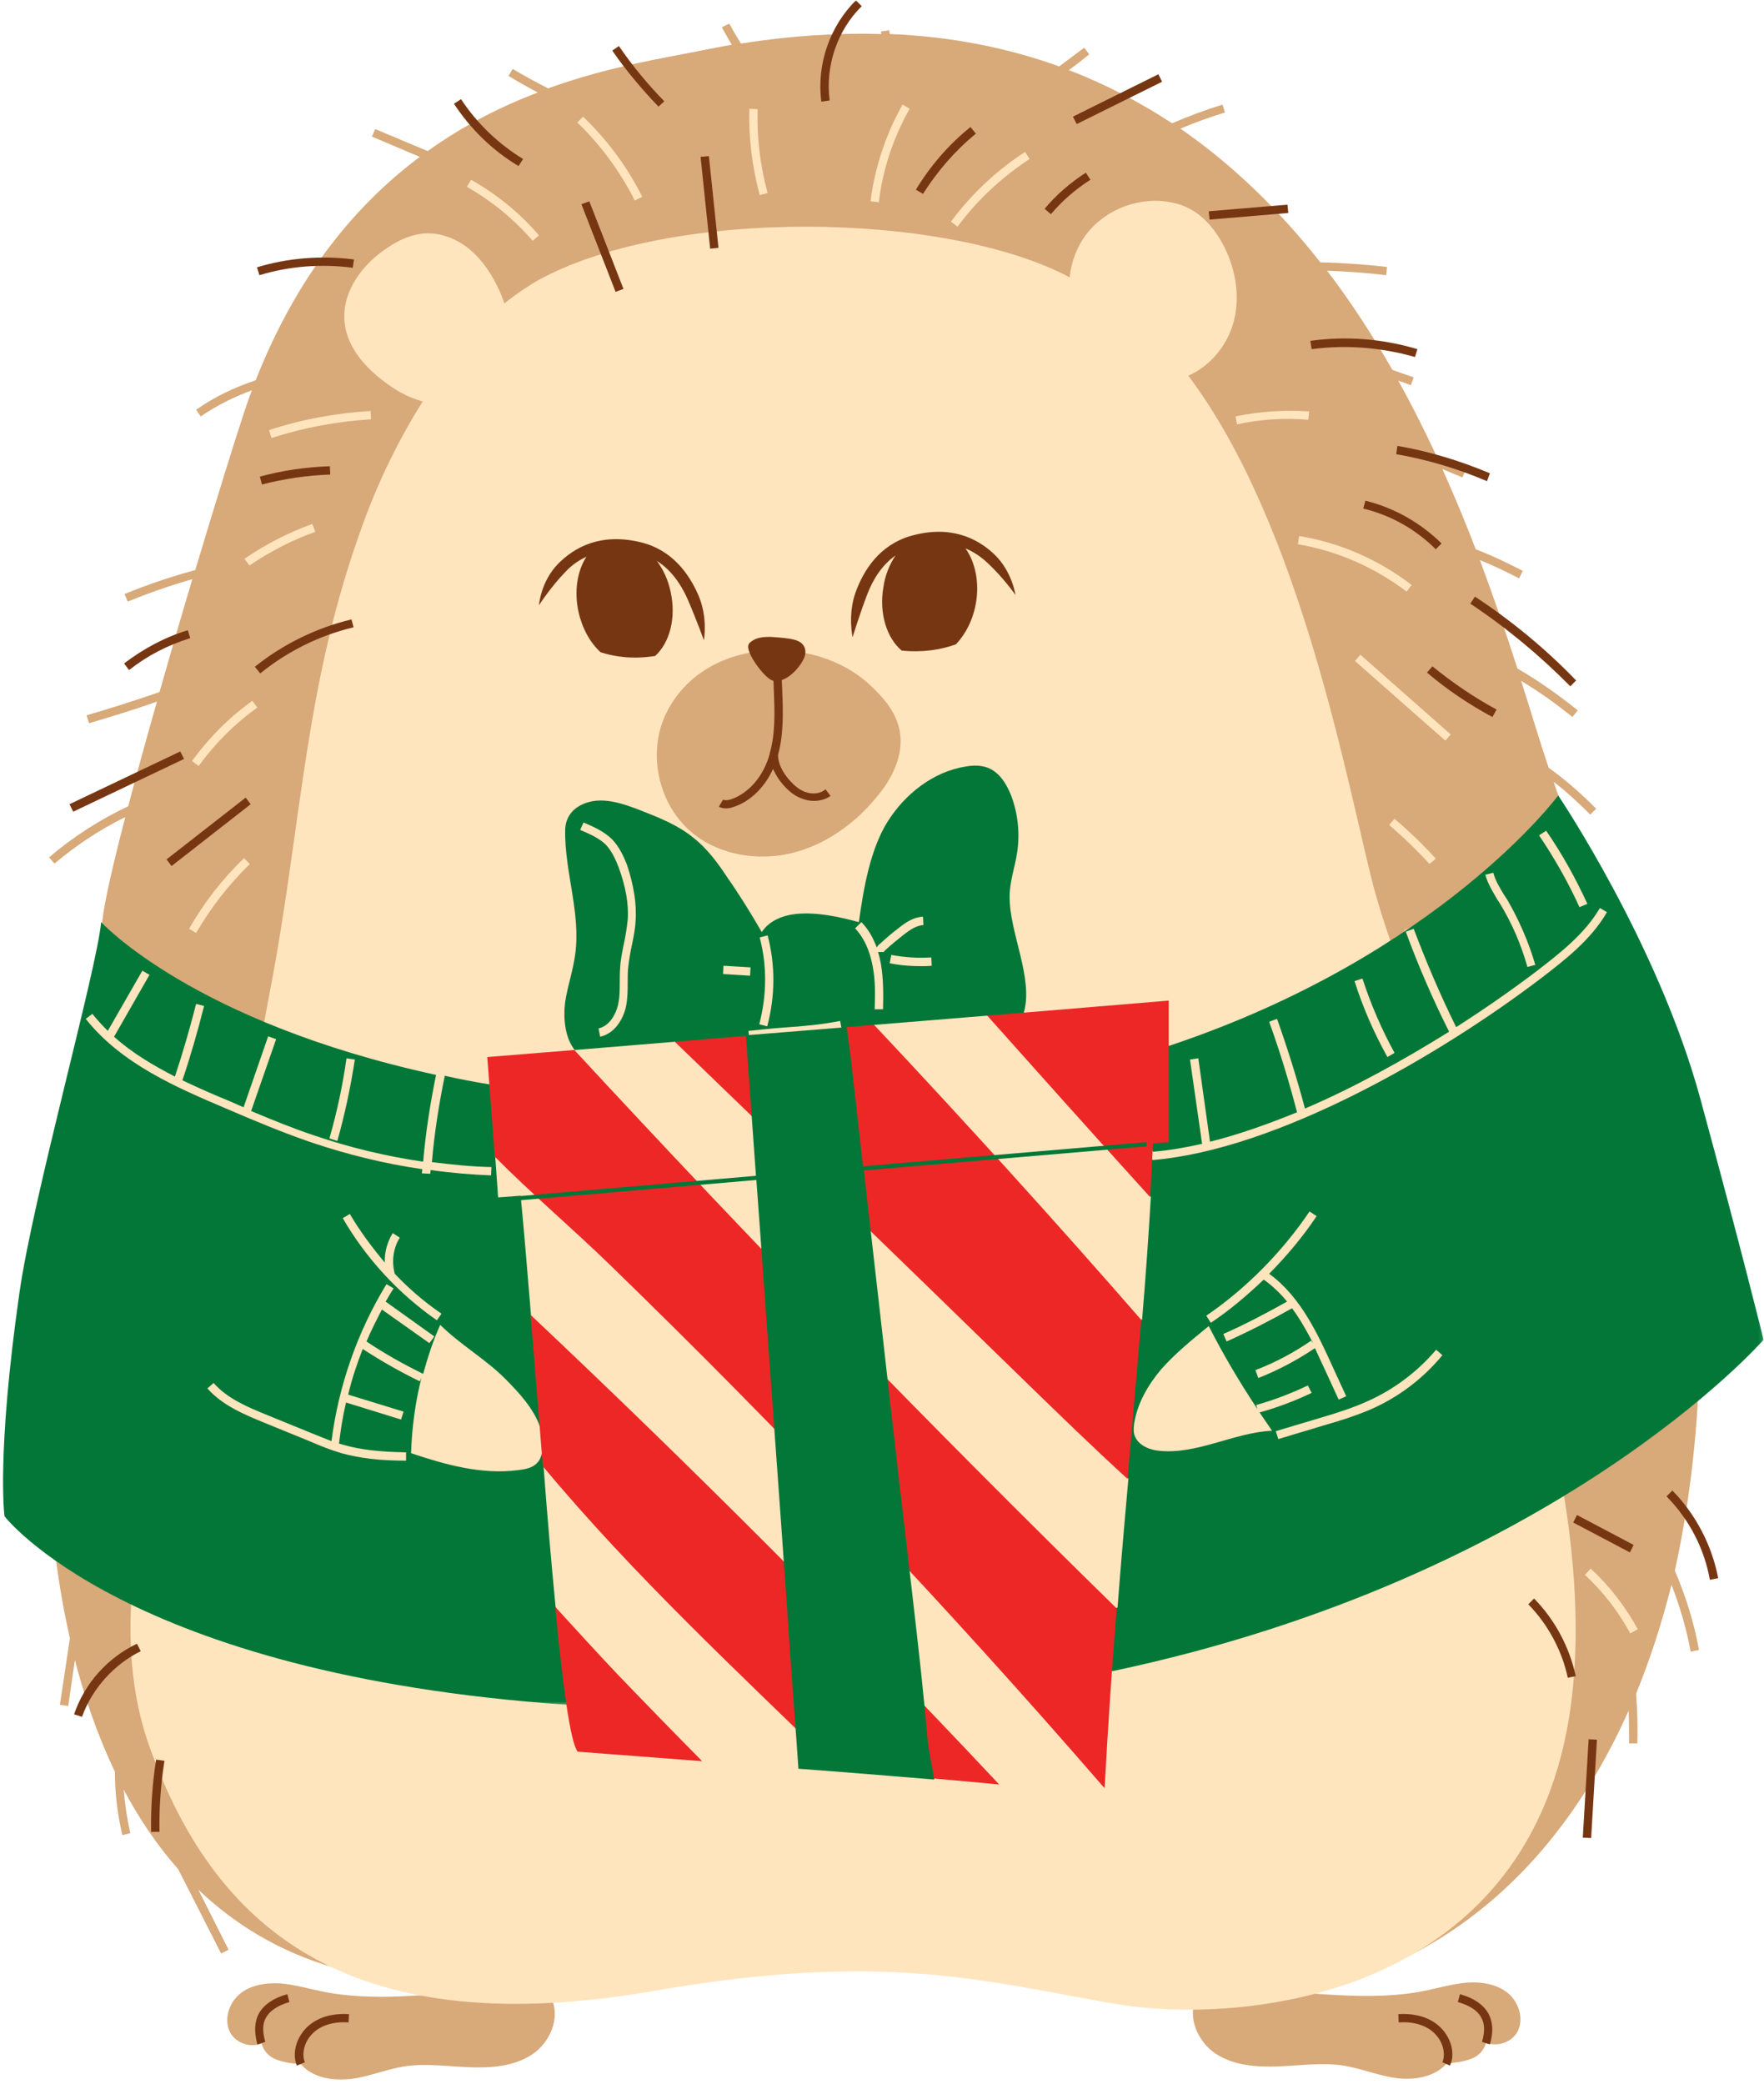
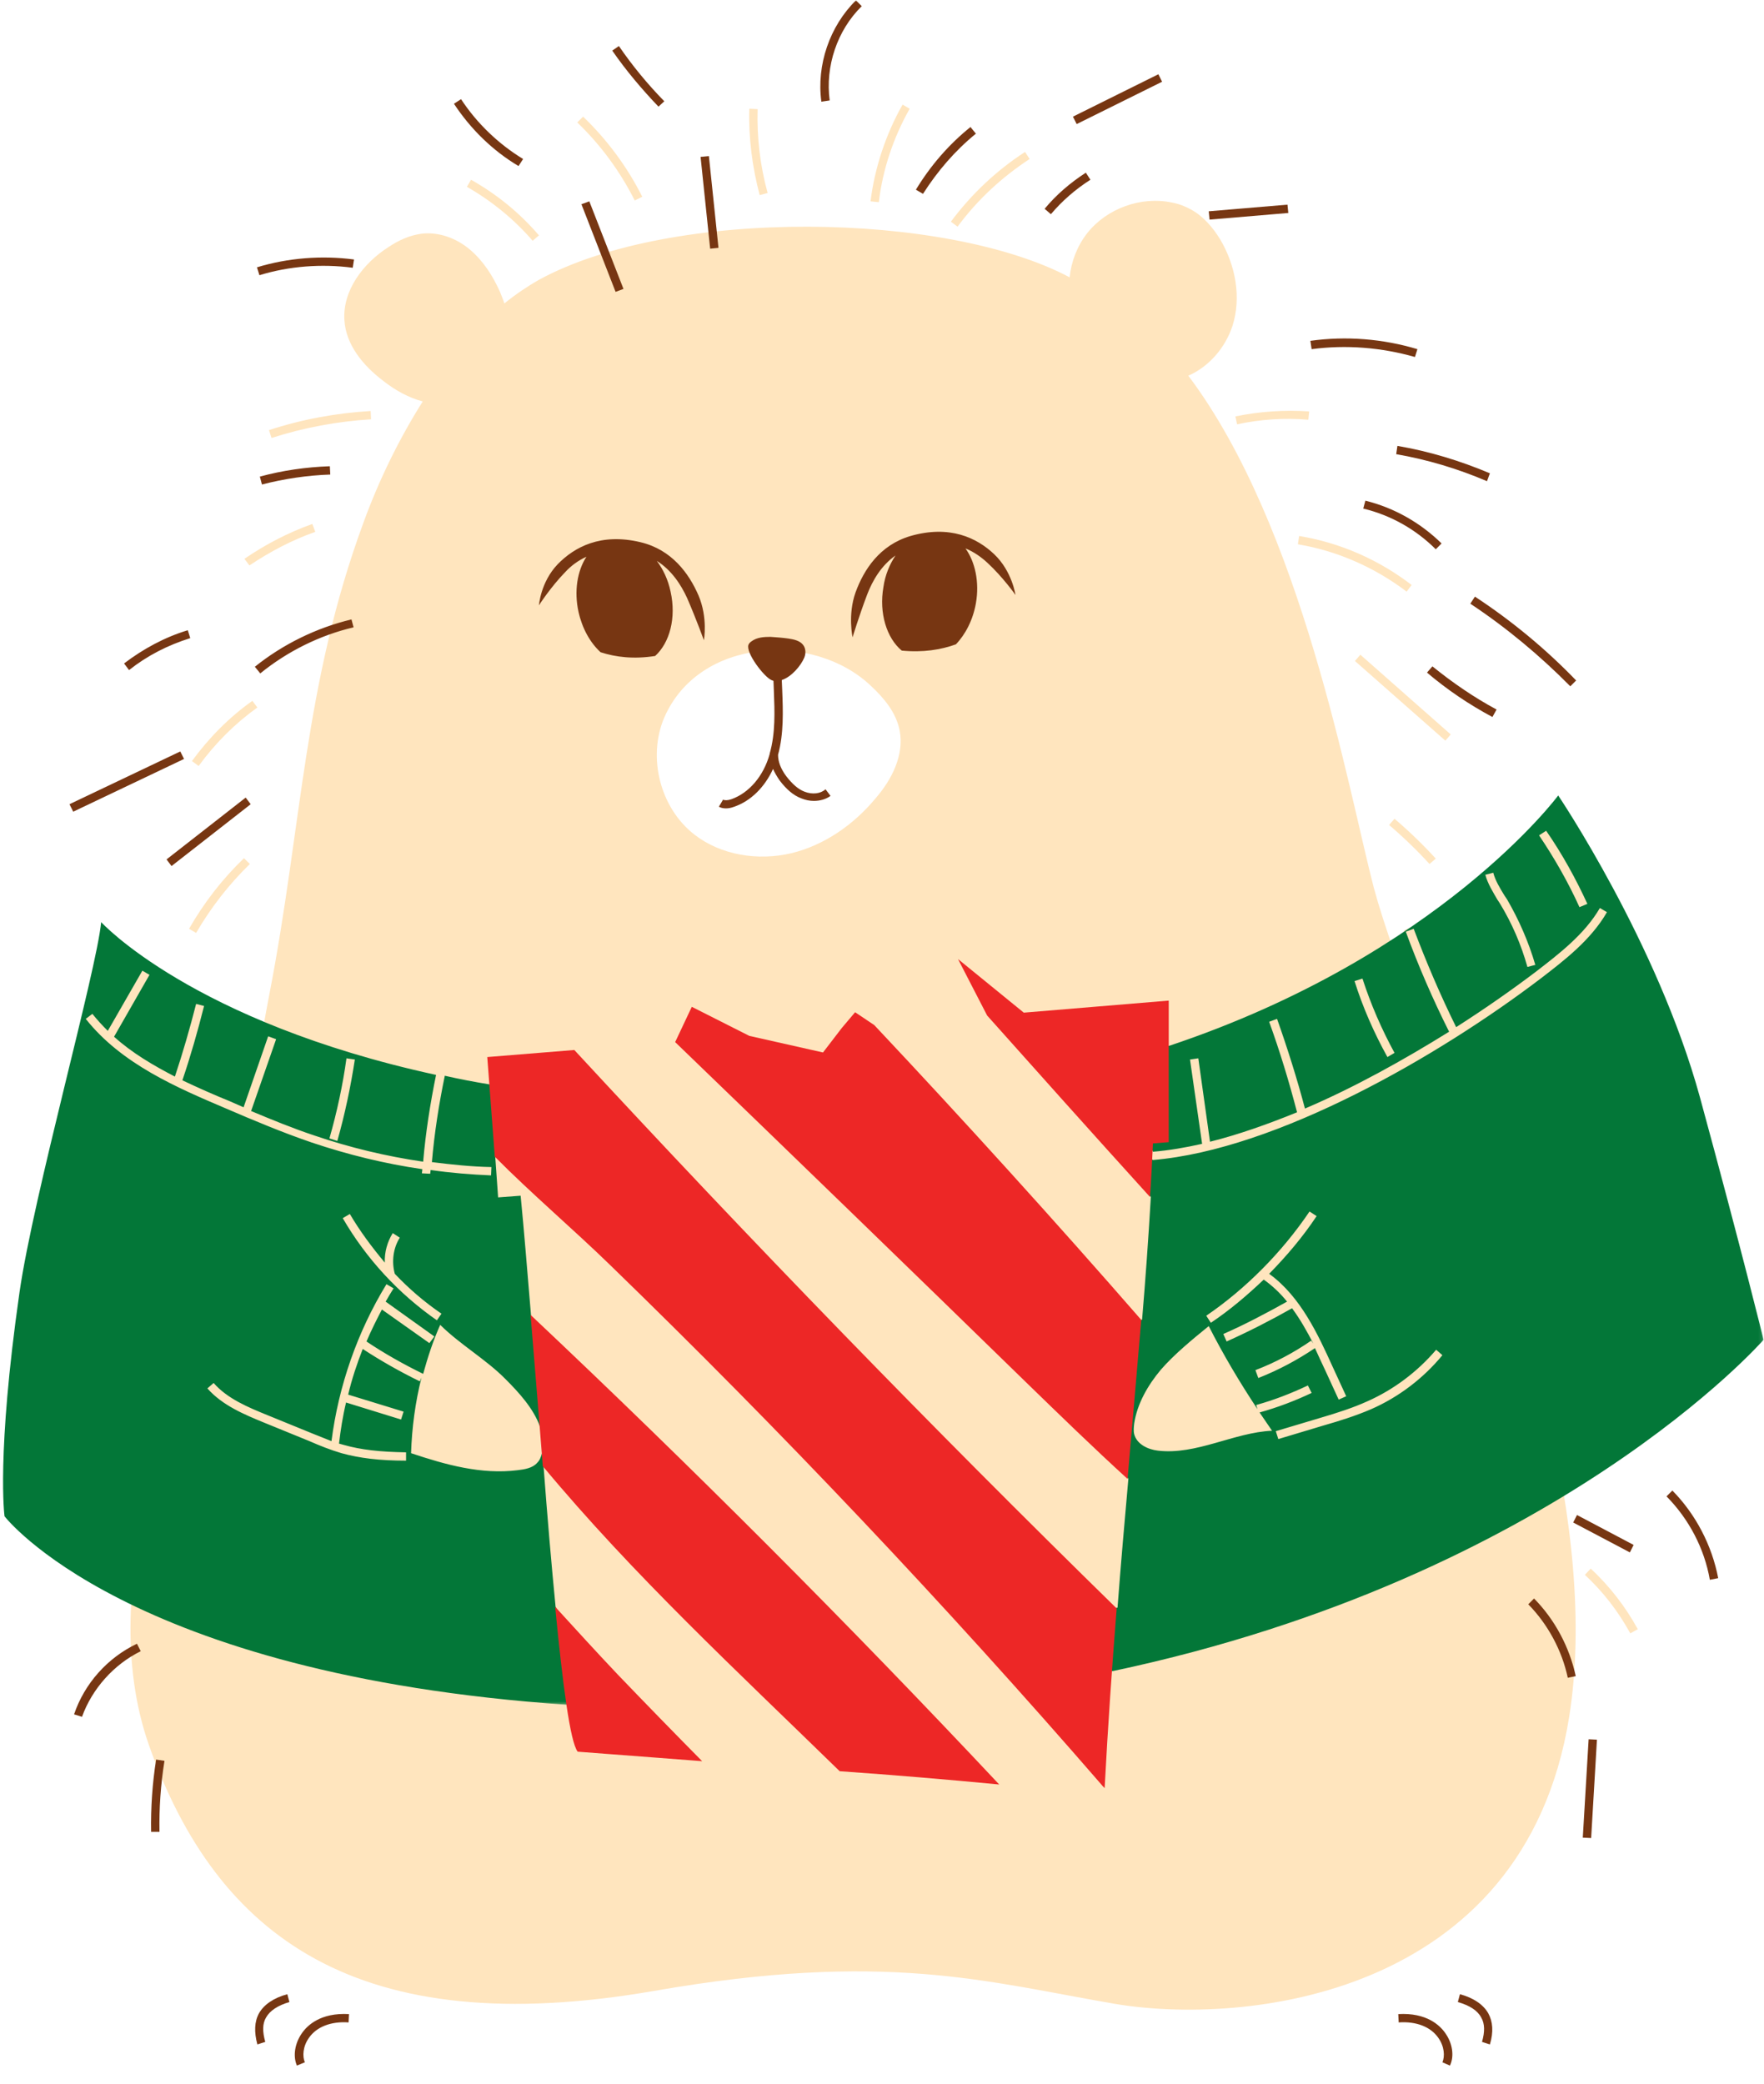
<svg xmlns="http://www.w3.org/2000/svg" width="464" height="548" viewBox="0 0 464 548" fill="none">
  <mask id="mask0_4_8729" style="mask-type:luminance" maskUnits="userSpaceOnUse" x="9" y="4" width="441" height="544">
-     <path d="M9.44 4.83H449.95V547.491H9.44V4.83Z" fill="white" />
-   </mask>
+     </mask>
  <g mask="url(#mask0_4_8729)">
    <path d="M144.936 525.442C147.566 530.456 144.714 537.118 140.007 540.289C135.189 543.46 129.166 543.891 123.463 543.669C117.76 543.46 111.959 542.575 106.256 543.46C101.659 544.222 97.173 546.078 92.564 546.73C87.967 547.381 82.264 546.509 79.203 542.907C77.003 542.686 74.926 542.477 72.849 541.703C70.759 540.941 69.444 539.527 68.793 537.45C65.941 538.544 62.438 537.45 60.791 534.943C58.714 531.661 60.029 527.076 62.868 524.569C65.72 522.049 69.887 521.398 73.721 521.619C77.556 521.939 81.28 523.033 85.005 523.795C95.415 525.872 106.157 525.11 116.777 524.348L144.936 525.442ZM447.123 348.758C446.902 305.948 412.61 216.63 409.869 209.095C409.439 208.001 409.107 206.809 408.664 205.604C412.069 208.222 415.24 211.172 418.313 214.233L419.849 212.696C416.014 208.776 411.848 205.162 407.349 201.893C405.161 195.452 402.863 187.696 400.122 179.068C404.83 181.907 409.328 185.078 413.593 188.569L415.019 186.824C409.98 182.78 404.719 179.068 399.139 175.799C396.287 166.949 393.006 157.338 389.269 147.296C392.784 148.709 396.177 150.356 399.569 152.102L400.565 150.135C396.509 148.058 392.452 146.091 388.175 144.457C385.545 137.574 382.595 130.482 379.412 123.377L384.672 125.565L385.545 123.488L378.097 120.428C374.925 113.655 371.521 106.785 367.797 100.123C368.891 100.442 369.997 100.885 371.091 101.327L371.853 99.25C369.997 98.586 368.129 97.935 366.26 97.284C361.11 88.323 355.42 79.486 349.065 71.19C354.215 71.399 359.476 71.731 364.626 72.382L364.847 70.206C359.033 69.543 353.232 69.112 347.308 69.002C336.897 55.789 324.741 43.67 310.496 33.837C314.331 32.203 318.276 30.777 322.222 29.585L321.558 27.507C317.072 28.921 312.573 30.568 308.308 32.424C299.975 26.954 290.879 22.161 281.133 18.437C282.989 17.134 284.746 15.708 286.504 14.294L285.189 12.549C282.989 14.184 280.801 15.819 278.613 17.466C265.24 12.66 250.454 9.599 234.021 8.948L233.91 7.965L231.71 8.284L231.821 8.948C220.317 8.616 208.05 9.378 194.899 11.455C193.805 9.71 192.822 8.075 191.838 6.207L189.859 7.19C190.732 8.727 191.617 10.251 192.49 11.787C189.859 12.217 187.118 12.77 184.378 13.311C174.631 15.278 160.164 17.466 144.174 23.242C140.99 21.608 137.93 19.973 134.857 18.117L133.763 19.973C136.283 21.497 138.802 22.923 141.433 24.336C132.006 27.938 122.037 32.854 112.512 39.737L98.697 33.948L97.824 35.914L110.422 41.261C93.768 53.712 78.208 72.173 67.256 100.012C61.664 101.868 56.403 104.376 51.585 107.768L52.79 109.513C56.956 106.674 61.553 104.376 66.273 102.63C65.499 104.597 64.847 106.563 64.184 108.53C62.106 114.749 57.067 130.912 51.364 149.914C45.01 151.659 38.766 153.736 32.743 156.244L33.616 158.21C39.208 155.924 44.899 153.958 50.602 152.311C47.751 161.812 44.788 172.087 41.949 182.018C35.595 184.206 29.13 186.271 22.775 188.127L23.427 190.204C29.351 188.458 35.373 186.603 41.285 184.525C38.544 194.137 35.914 203.638 33.726 212.045C26.278 215.536 19.149 220.132 12.905 225.479L14.331 227.114C20.034 222.308 26.278 218.166 32.964 214.884C29.781 227.114 27.483 237.057 26.93 242.072C25.073 259.98 18.94 281.711 17.072 299.619C14.22 326.487 11.48 353.564 12.254 380.53C12.475 387.524 12.905 394.616 13.68 401.61C14.442 408.382 15.646 418.866 18.387 430.875L15.757 448.34L17.945 448.672L19.702 436.553C22.111 445.943 25.516 456.096 30.224 465.929C30.224 471.496 30.875 477.064 32.19 482.632L34.279 482.091C33.395 478.269 32.854 474.446 32.522 470.624C36.467 478.048 41.175 485.139 46.878 491.592L58.161 513.753L60.128 512.77L52.138 496.939C61.553 505.887 73.168 513.212 87.856 517.465C96.73 519.972 106.588 516.703 113.925 511.246C121.275 505.776 126.536 497.922 131.465 490.277C136.504 482.632 141.543 474.766 148.66 468.989C155.678 463.311 171.017 458.714 177.482 452.273C177.482 452.273 245.636 521.177 317.723 525.11L314.773 525.221C312.143 530.248 314.982 536.897 319.702 540.068C324.52 543.239 330.543 543.669 336.246 543.448C341.936 543.239 347.75 542.367 353.441 543.239C358.05 544.001 362.536 545.857 367.145 546.509C371.742 547.172 377.445 546.287 380.506 542.686C382.706 542.477 384.783 542.256 386.86 541.494C388.95 540.719 390.265 539.306 390.916 537.229C393.768 538.323 397.271 537.229 398.918 534.721C400.995 531.44 399.68 526.855 396.84 524.348C393.989 521.828 389.822 521.177 385.987 521.398C382.153 521.73 378.428 522.811 374.704 523.586C364.294 525.651 353.551 524.889 342.932 524.127L339.306 524.237C350.491 522.713 361.553 519.321 372.295 513.532C397.934 499.889 416.223 477.175 428.391 449.876C428.502 452.716 428.502 455.555 428.502 458.505H430.69C430.801 454.129 430.69 449.766 430.358 445.403C434.082 436.332 437.155 426.72 439.675 416.789C441.862 422.467 443.62 428.367 444.714 434.365L446.902 433.935C445.599 426.72 443.399 419.739 440.547 413.077C445.046 392.649 447.234 370.71 447.123 348.758Z" fill="#D8A979" />
  </g>
  <path d="M324.962 109.514C331.317 108.198 337.892 107.768 344.358 108.198L344.136 110.386C337.892 109.845 331.538 110.276 325.392 111.591L324.962 109.514ZM341.395 143.142C351.806 144.887 361.663 149.263 369.997 155.593L371.312 153.847C362.647 147.186 352.457 142.712 341.727 140.966L341.395 143.142ZM381.599 193.154L357.829 172.186L356.403 173.833L380.186 194.789L381.599 193.154ZM365.388 216.962C369.112 220.133 372.725 223.624 376.019 227.225L377.666 225.811C374.262 222.087 370.648 218.597 366.813 215.327L365.388 216.962ZM418.423 412.524L416.887 414.171C421.705 418.645 425.65 423.771 428.834 429.56L430.8 428.466C427.519 422.468 423.352 417.121 418.423 412.524ZM97.492 108.088C88.397 108.641 79.412 110.276 70.759 113.115L71.423 115.192C79.855 112.463 88.729 110.816 97.603 110.276L97.492 108.088ZM82.927 139.872L82.153 137.795C75.799 140.081 69.886 143.142 64.294 146.964L65.609 148.71C70.98 145.108 76.782 142.048 82.927 139.872ZM67.699 186.062L66.383 184.317C60.238 188.68 54.977 194.027 50.491 200.148L52.249 201.451C56.624 195.452 61.774 190.315 67.699 186.062ZM65.72 227.225L64.183 225.701C58.493 231.158 53.675 237.377 49.729 244.26L51.585 245.354C55.531 238.582 60.238 232.571 65.72 227.225ZM140.117 63.324L141.764 61.898C136.725 56.011 130.69 51.094 123.906 47.272L122.812 49.128C129.486 52.95 135.299 57.756 140.117 63.324ZM168.94 51.746C164.995 43.892 159.734 36.788 153.379 30.679L151.843 32.203C157.976 38.103 163.126 45.084 166.961 52.729L168.94 51.746ZM201.917 50.762C199.938 43.56 199.065 36.136 199.286 28.712L197.099 28.602C196.877 36.247 197.861 43.892 199.827 51.316L201.917 50.762ZM239.281 28.602L237.413 27.508C233.025 35.264 230.076 44.101 228.982 52.95L231.169 53.172C232.153 44.654 235.004 36.136 239.281 28.602ZM270.833 41.815L269.628 39.959C262.069 44.863 255.493 51.094 250.122 58.297L251.88 59.612C257.03 52.618 263.495 46.62 270.833 41.815ZM381.599 290.561C399.569 338.926 420.722 402.052 412.72 451.733C400.773 525.54 326.818 532.755 293.079 526.966C259.328 521.177 232.927 512.991 172.111 523.586C94.1 537.119 57.067 509.39 39.208 459.046C24.09 416.236 48.193 363.397 55.752 337.623C58.825 327.139 60.57 319.604 61.996 311.418C60.127 312.07 58.161 312.402 56.194 312.512C46.103 313.053 36.356 309.009 27.704 303.773C26.278 302.901 24.852 302.028 24.09 300.713C23.316 299.508 23.095 297.984 22.886 296.559C22.111 291.212 21.779 285.755 21.89 280.298C21.89 279.425 22.001 278.331 22.664 277.667L24.52 276.696C23.205 274.398 22.443 271.78 22.332 269.162C22.332 268.277 22.332 267.294 22.664 266.421C22.984 265.548 23.537 264.786 24.201 264.024C26.167 261.517 28.035 259.108 30.002 256.6C30.764 255.617 31.538 254.634 32.632 253.982C35.263 252.335 38.766 253.319 41.396 255.064C44.026 256.822 46.103 259.108 48.955 260.534C51.253 261.627 53.773 262.058 56.194 262.93C58.923 264.024 61.344 265.77 63.864 267.195C65.609 268.179 67.477 268.941 69.333 269.703C69.776 267.085 70.329 264.356 70.87 261.406C79.523 216.741 79.855 180.162 95.636 137.353C99.692 126.217 105.051 115.303 111.197 105.58C107.472 104.597 103.957 102.631 100.897 100.234C95.526 96.19 91.027 90.733 90.597 84.292C90.044 76.426 95.526 69.224 102.212 64.959C104.842 63.213 107.681 61.898 110.865 61.468C115.462 60.915 120.071 62.672 123.574 65.61C127.077 68.56 129.596 72.493 131.465 76.647C131.895 77.741 132.337 78.725 132.669 79.806C135.631 77.409 138.692 75.332 141.764 73.587C176.818 54.474 248.918 55.679 281.354 72.936C281.784 68.781 283.32 64.737 285.951 61.357C291.1 54.806 300.196 51.525 308.308 53.282C310.053 53.602 311.811 54.265 313.347 55.138C316.518 56.883 319.038 59.833 320.906 62.881C324.962 69.654 326.597 78.171 324.188 85.706C322.332 91.384 318.055 96.411 312.573 98.808C342.489 138.557 354.547 207.24 361.331 233.346C362.647 238.25 364.515 244.039 366.813 250.59L367.034 250.479C367.145 250.479 369.333 244.69 369.444 244.592C369.554 244.481 375.036 242.515 377.986 240.438C380.948 238.361 388.507 230.937 390.265 229.302C392.01 227.667 401.88 221.878 402.973 219.69C404.067 217.503 405.714 214.885 408.345 214.663C410.975 214.454 425.319 233.014 425.982 238.582C426.634 243.609 398.586 279.966 381.599 290.561ZM236.651 192.171C235.766 187.476 232.595 183.653 229.092 180.384C214.073 166.077 183.947 167.601 174.741 188.68C170.243 199.164 173.647 212.488 182.632 219.469C189.638 224.926 199.397 226.463 208.161 224.386C216.813 222.308 224.594 216.851 230.297 209.968C234.562 205.064 237.856 198.611 236.651 192.171Z" fill="#FFE5BE" />
  <mask id="mask1_4_8729" style="mask-type:luminance" maskUnits="userSpaceOnUse" x="0" y="206" width="464" height="243">
    <path d="M0 206.206H463.888V448.487H0V206.206Z" fill="white" />
  </mask>
  <g mask="url(#mask1_4_8729)">
    <path d="M447.123 288.481C435.951 247.859 409.869 209.204 409.869 209.204C409.869 209.204 378.761 251.252 307.534 275.047L291.322 273.523L298.23 296.778C298.23 297.54 303.269 302.235 303.269 302.899C307.423 302.567 311.811 301.805 316.199 300.821L313.016 278.648L315.204 278.329L318.276 300.268C325.725 298.412 333.394 295.684 341.175 292.525C339.097 284.548 336.688 276.584 333.837 268.717L335.914 267.955C338.655 275.711 341.175 283.675 343.252 291.542C356.293 285.974 369.223 278.759 381.17 271.335C376.892 262.818 373.057 253.98 369.776 245.02L371.853 244.258C375.147 252.997 378.871 261.724 383.026 270.131C390.695 265.227 397.713 260.31 404.068 255.504C409.98 250.92 416.777 245.782 420.833 238.801L422.689 239.895C418.424 247.319 411.184 252.776 405.383 257.25C378.429 277.776 335.803 302.346 303.269 305.074C295.808 300.17 298.328 308.577 302.716 314.796C302.064 325.932 301.29 336.638 300.417 347.011C285.41 354.976 285.41 370.045 296.804 388.936C295.808 400.084 294.825 411.33 293.952 422.798C280.69 424.863 285.078 435.679 292.637 439.501C409.328 414.821 463.888 352.358 463.888 352.358C463.888 352.358 458.197 329.103 447.123 288.481ZM364.945 277.997C361.442 271.667 358.493 265.005 356.293 258.012L358.382 257.36C360.57 264.133 363.421 270.684 366.814 276.903L364.945 277.997ZM401.769 254.3C400.122 248.412 397.713 242.832 394.53 237.596L393.879 236.613C392.674 234.536 391.359 232.459 390.695 230.062L392.785 229.521C393.325 231.586 394.53 233.553 395.734 235.519L396.398 236.502C399.569 241.96 402.089 247.749 403.847 253.759L401.769 254.3ZM415.462 238.58C412.499 232.029 408.886 225.699 404.83 219.688L406.698 218.484C410.865 224.494 414.478 231.045 417.539 237.707L415.462 238.58ZM344.456 318.619L346.324 319.823C342.711 325.281 338.434 330.308 333.837 335.003C342.158 341.001 346.767 351.166 350.491 359.351L354.105 367.205L352.126 368.09L348.512 360.224C347.64 358.368 346.767 356.512 345.882 354.546C341.175 357.717 336.246 360.335 330.985 362.412L330.223 360.335C335.373 358.368 340.302 355.75 344.899 352.579L345.452 353.341C343.805 350.182 342.047 347.011 339.859 344.061C334.267 347.232 328.466 350.182 322.652 352.8L321.779 350.834C327.482 348.326 333.062 345.376 338.544 342.316C336.787 340.128 334.709 338.162 332.411 336.527C328.023 340.681 323.426 344.602 318.498 347.884L317.293 346.028C327.704 338.924 337.229 329.324 344.456 318.619ZM304.584 381.512C301.843 381.193 298.992 379.767 298.328 377.149C298.119 376.276 298.23 375.293 298.328 374.42C299.102 369.172 301.954 364.268 305.346 360.224C308.849 356.18 313.778 352.137 317.945 348.757C321.779 356.291 326.057 363.493 330.764 370.598L330.432 369.504C335.152 368.189 339.638 366.443 344.026 364.366L345.009 366.333C340.621 368.41 336.025 370.155 331.317 371.47C332.411 373.105 333.505 374.641 334.599 376.276C324.631 376.706 314.663 382.717 304.584 381.512ZM360.68 370.598C356.624 372.343 352.458 373.658 348.291 374.85L336.246 378.464L335.582 376.387L347.64 372.785C351.696 371.581 355.862 370.266 359.697 368.52C366.592 365.46 372.836 360.765 377.765 354.976L379.412 356.402C374.373 362.51 367.908 367.427 360.68 370.598ZM142.527 382.274C142.306 383.159 141.986 384.032 141.322 384.683C140.118 386.097 138.041 386.429 136.172 386.65C126.647 387.854 117.22 385.224 108.124 382.176C108.346 375.514 109.218 368.852 110.865 362.301L110.423 363.285C105.273 360.765 100.233 357.926 95.415 354.767C93.879 358.7 92.564 362.621 91.581 366.775L106.158 371.249L105.494 373.326L91.027 368.852C90.155 372.454 89.602 376.055 89.171 379.656C89.602 379.767 89.933 379.877 90.376 379.988C94.973 381.303 100.012 381.844 106.809 381.955V384.142C99.803 384.142 94.543 383.479 89.823 382.176C86.873 381.303 84.132 380.209 81.391 379.005L69.334 374.088C64.294 372.011 58.493 369.614 54.548 365.14L56.195 363.715C59.808 367.869 65.388 370.155 70.219 372.122L82.264 377.038C83.911 377.69 85.558 378.353 87.193 379.005C89.061 364.477 93.99 350.281 101.659 337.731L103.527 338.825C102.864 339.907 102.102 341.111 101.438 342.316L114.257 351.485L112.942 353.23L100.455 344.393C99.029 347.122 97.603 349.961 96.399 352.8C101.106 355.959 106.158 358.798 111.308 361.318C112.512 356.942 113.926 352.579 115.794 348.425C120.944 353.562 127.851 357.495 133.001 362.731C136.615 366.333 140.339 370.487 141.986 375.072C149.434 377.038 153.81 366.886 139.675 345.917C138.692 334.13 137.819 323.314 136.947 314.465L131.022 314.907L130.26 304.091L152.384 296.126L128.835 285.2C124.779 284.548 120.833 283.786 116.998 282.913C115.462 290.337 114.257 297.982 113.606 305.627C118.867 306.279 124.017 306.832 129.265 306.93L129.167 309.118C123.906 308.897 118.535 308.466 113.274 307.704C113.274 308.024 113.164 308.356 113.164 308.688L110.976 308.577C110.976 308.245 111.086 307.913 111.086 307.483C101.217 306.057 91.47 303.661 82.043 300.49C74.373 297.872 66.814 294.701 59.476 291.542C46.657 286.085 31.969 279.853 22.554 267.955L24.299 266.64C25.615 268.275 26.93 269.701 28.355 271.114L37.451 255.283L39.319 256.377L30.003 272.65C34.71 276.903 40.302 280.185 46.005 283.135C48.083 276.903 49.938 270.463 51.586 264.022L53.675 264.563C52.028 271.114 50.16 277.665 47.972 284.118C52.139 286.085 56.293 287.94 60.349 289.575C61.553 290.116 62.869 290.669 64.073 291.21L70.538 272.54L72.628 273.302L66.052 292.193C71.534 294.492 77.114 296.778 82.706 298.634C92.023 301.805 101.549 304.091 111.308 305.517C111.959 297.872 113.164 290.227 114.7 282.692C50.492 268.717 26.61 242.513 26.61 242.513C25.406 255.283 8.751 314.575 5.125 339.907C-1.008 382.827 1.192 398.769 1.192 398.769C1.192 398.769 33.075 440.374 149.103 448.338C154.584 447.146 157.325 441.247 146.14 422.576C145.047 411.441 143.953 398.658 142.969 385.556C145.489 386.539 147.566 384.573 142.527 382.274ZM92.023 319.27C94.653 323.757 97.824 328.009 101.217 332.053C101.106 329.324 101.88 326.596 103.306 324.297L105.162 325.502C103.417 328.23 102.974 331.832 103.847 335.003C107.571 338.924 111.627 342.427 116.126 345.487L114.921 347.232C104.843 340.239 96.288 330.959 90.155 320.364L92.023 319.27ZM91.138 278.329L93.338 278.648C92.232 285.863 90.708 293.066 88.729 300.059L86.652 299.396C88.618 292.525 90.155 285.421 91.138 278.329Z" fill="#037738" />
  </g>
  <path d="M262.831 469.308C249.25 468.005 235.005 466.8 220.87 465.817C194.137 439.723 166.519 414.17 142.748 385.557C143.191 390.363 140.99 363.064 139.565 345.808C181.969 385.778 223.058 426.941 262.831 469.308ZM269.85 363.494C278.613 372.012 287.487 380.64 296.583 388.937V389.047C297.787 375.183 298.992 361.429 300.196 347.123C277.839 321.459 253.195 294.271 229.965 269.591L224.926 266.211L221.423 270.353L216.482 276.793L197.099 272.43L181.969 264.785L177.593 274.065C208.382 303.772 239.171 333.578 269.85 363.494ZM160.496 332.705C205.531 376.388 248.697 422.024 289.786 469.418C290.007 469.75 290.339 469.959 290.56 470.291C291.433 453.698 292.527 438.076 293.731 423.008C244.973 375.294 197.419 326.265 151.069 276.142L128.171 277.998L130.15 304.202C139.897 314.035 150.86 323.315 160.496 332.705ZM184.71 463.199C177.261 455.665 169.813 448.02 162.475 440.375C156.883 434.475 151.512 428.575 146.03 422.577C148.009 442.993 149.975 458.172 151.954 460.68C163.348 461.552 186.689 463.31 184.71 463.199ZM259.66 267.083C272.037 280.948 287.045 297.762 302.495 314.797C302.826 310.213 303.048 305.518 303.269 300.712L307.423 300.38V263.15L269.297 266.321L251.991 252.224L259.66 267.083Z" fill="#ED2726" />
-   <path d="M240.376 422.8C237.635 399.214 234.894 375.726 232.264 352.139C230.617 337.402 228.871 322.555 227.224 307.818L301.622 301.475L301.511 300.381L227.003 306.724C226.02 298.317 225.147 289.91 224.152 281.49C224.041 280.077 223.5 275.922 222.738 270.133L196.988 272.21L196.878 271.117C199.938 270.797 203.122 270.465 206.084 270.244C211.012 269.924 216.052 269.482 220.981 268.499L221.312 270.244L269.297 266.323C271.927 257.252 265.462 245.244 265.572 235.743C265.572 231.81 266.998 227.987 267.551 224.165C268.313 219.248 267.76 214.012 266.015 209.317C264.81 206.257 262.942 203.098 259.771 201.893C258.013 201.242 256.047 201.242 254.179 201.562C245.526 202.877 238.077 208.776 233.468 216.09C228.871 223.403 227.114 233.887 225.909 242.515C220.649 241.09 215.167 239.897 209.697 240.327C206.084 240.659 202.347 242.073 200.381 245.133C197.529 240.217 194.579 235.411 191.285 230.716C188.766 226.893 186.025 223.182 182.411 220.342C178.466 217.073 173.537 215.106 168.83 213.25C163.79 211.284 157.977 209.207 153.048 211.616C150.307 212.918 148.771 215.217 148.66 218.167C148.451 229.192 152.827 240.106 151.29 251.033C150.75 255.175 149.324 259.219 148.66 263.484C148.119 267.626 148.549 272.874 151.18 276.144L196.214 272.432C197.099 284.661 197.972 297.001 198.844 309.231L136.615 314.578L136.725 315.672L198.955 310.325C200.27 328.012 201.475 345.809 202.79 363.496C204.547 387.746 206.293 411.984 207.94 436.333C208.603 445.944 209.365 455.556 210.017 465.167C221.853 466.04 233.911 467.023 245.747 468.007C245.194 464.393 244.321 460.681 243.989 457.522C243.006 445.834 241.691 434.255 240.376 422.8ZM245.083 253.983C244.1 254.093 243.117 254.093 242.121 254.093C239.392 254.093 236.652 253.872 234.021 253.319L234.451 251.144C237.967 251.795 241.47 252.016 244.973 251.795L245.083 253.983ZM226.573 242.515C228.318 244.261 229.633 246.547 230.617 249.177C230.838 248.735 231.28 248.304 231.502 248.194C233.026 246.768 234.673 245.355 236.43 244.039C238.176 242.626 240.265 241.2 242.785 241.09L242.895 243.277C241.027 243.388 239.282 244.592 237.745 245.785C236.098 247.1 234.451 248.415 232.927 249.828C232.596 250.16 232.485 250.271 232.485 250.369H230.949C231.28 251.353 231.502 252.446 231.723 253.54C232.374 257.473 232.374 261.517 232.264 265.438H230.076C230.187 261.628 230.297 257.805 229.523 253.983C228.761 249.939 227.224 246.547 224.926 244.15L226.573 242.515ZM167.183 242.183C167.072 244.371 166.63 246.547 166.199 248.624C165.757 250.591 165.425 252.668 165.204 254.745C165.105 255.949 165.105 257.142 165.105 258.236C165.105 260.313 165.105 262.501 164.663 264.676C163.999 267.847 161.811 271.78 157.866 272.653L157.436 270.465C160.386 269.814 162.033 266.643 162.574 264.246C163.016 262.279 163.016 260.313 163.016 258.236C163.016 257.031 163.016 255.839 163.127 254.524C163.237 252.336 163.68 250.271 164.11 248.194C164.552 246.117 164.884 244.039 165.105 241.962C165.425 237.71 164.552 233.014 162.684 227.987C161.922 226.021 160.939 223.845 159.402 222.198C157.534 220.342 154.904 219.248 152.606 218.265L153.49 216.311C156.01 217.392 158.849 218.597 161.049 220.785C162.905 222.751 163.999 225.148 164.884 227.336C166.63 232.572 167.515 237.599 167.183 242.183ZM199.828 246.547L201.917 246.006C203.994 253.872 203.884 262.169 201.807 269.924L199.717 269.371C201.696 261.837 201.807 253.983 199.828 246.547ZM190.302 253.983L197.419 254.413L197.308 256.601L190.191 256.158L190.302 253.983Z" fill="#037738" />
  <mask id="mask2_4_8729" style="mask-type:luminance" maskUnits="userSpaceOnUse" x="15" y="0" width="439" height="547">
    <path d="M15.732 0H453.096V546.029H15.732V0Z" fill="white" />
  </mask>
  <g mask="url(#mask2_4_8729)">
    <path d="M78.097 543.239C77.003 540.72 77.556 537.34 79.412 534.722C80.838 532.645 84.353 529.264 91.801 529.695L91.691 531.882C86.983 531.551 83.247 533.087 81.28 535.914C79.633 538.212 79.523 540.83 80.186 542.367L78.097 543.239ZM69.776 537.008C69.014 534.279 69.014 532.202 69.997 530.567C70.98 528.822 73.058 527.409 76.13 526.524L75.577 524.459C71.964 525.442 69.444 527.187 68.129 529.473C66.924 531.661 66.814 534.39 67.699 537.672L69.776 537.008ZM380.186 534.722C378.76 532.645 375.245 529.264 367.797 529.695L367.907 531.882C372.615 531.551 376.351 533.087 378.318 535.914C379.965 538.212 380.075 540.83 379.412 542.367L381.39 543.239C382.595 540.72 382.042 537.34 380.186 534.722ZM391.469 529.473C390.154 527.187 387.634 525.442 384.021 524.459L383.468 526.524C386.54 527.409 388.617 528.711 389.601 530.567C390.584 532.202 390.584 534.39 389.822 537.008L391.899 537.672C392.895 534.39 392.674 531.661 391.469 529.473ZM211.663 208.223C209.918 207.571 208.382 206.146 206.845 204.179C205.309 202.114 204.658 200.258 204.658 198.5C206.182 192.933 205.973 187.045 205.752 181.477L205.641 178.847C208.271 177.974 210.68 175.025 211.553 172.96C211.995 171.866 211.995 170.551 211.221 169.567C210.348 168.473 208.812 168.154 207.386 167.933C205.862 167.711 204.215 167.601 202.679 167.49C200.933 167.49 199.065 167.601 197.639 168.695C197.308 168.916 196.988 169.248 196.877 169.567C196.103 171.645 200.933 177.974 202.9 178.847C203.121 178.958 203.232 178.958 203.453 179.068L203.551 181.576C203.773 187.156 203.994 192.822 202.458 198.181V198.292C200.823 204.179 196.988 208.555 192.379 210.189C191.396 210.521 190.634 210.521 190.191 210.3L189.097 212.156C189.638 212.488 190.302 212.598 190.953 212.598C191.617 212.598 192.268 212.488 193.153 212.156C197.529 210.632 201.142 207.018 203.342 202.225C203.773 203.196 204.326 204.179 205.088 205.273C206.845 207.571 208.701 209.206 210.791 209.968C211.885 210.41 212.979 210.632 214.073 210.632C215.72 210.632 217.256 210.189 218.46 209.317L217.145 207.571C215.83 208.776 213.642 208.985 211.663 208.223ZM261.516 145.76C256.919 141.396 249.79 138.016 239.49 140.966C231.391 143.363 227.224 149.803 225.036 155.814C222.947 161.713 224.262 167.601 224.262 167.601C224.262 167.601 225.909 162.144 228.097 156.355C229.522 152.643 231.821 148.71 235.557 146.092C234.021 148.39 232.816 151.229 232.374 154.388C231.169 161.271 233.247 167.822 237.192 171.104C242.784 171.645 247.492 170.883 251.437 169.457C253.957 166.839 255.936 163.016 256.698 158.653C257.681 153.085 256.477 147.726 253.957 144.236C256.145 145.108 258.124 146.534 259.66 147.947C263.814 151.77 267.108 156.465 267.108 156.465C267.108 156.465 266.236 150.246 261.516 145.76ZM168.497 142.601C157.976 140.081 151.069 143.904 146.693 148.39C142.195 153.085 141.764 159.194 141.764 159.194C141.764 159.194 144.825 154.388 148.77 150.357C150.196 148.82 152.064 147.407 154.252 146.423C151.843 150.135 150.97 155.482 152.175 160.939C153.158 165.315 155.235 169.027 157.976 171.534C162.032 172.849 166.74 173.39 172.332 172.517C176.167 169.027 177.925 162.475 176.388 155.592C175.725 152.421 174.409 149.693 172.775 147.517C176.609 149.914 179.129 153.737 180.764 157.338C183.173 162.906 185.152 168.363 185.152 168.363C185.152 168.363 186.246 162.475 183.726 156.576C181.206 150.787 176.708 144.567 168.497 142.601ZM188.987 65.18L186.467 41.052L184.279 41.261L186.799 65.401L188.987 65.18ZM256.698 35.153L255.272 33.407C249.581 37.992 244.751 43.56 240.916 49.89L242.784 50.983C246.619 44.973 251.216 39.627 256.698 35.153ZM163.999 75.984L155.014 52.95L152.937 53.712L161.922 76.758L163.999 75.984ZM286.823 47.272L285.619 45.416C281.575 48.034 277.838 51.205 274.778 54.917L276.425 56.33C279.375 52.84 282.89 49.779 286.823 47.272ZM379.19 142.92C373.61 137.463 366.703 133.53 359.144 131.674L358.591 133.751C365.83 135.497 372.406 139.209 377.666 144.457L379.19 142.92ZM393.657 186.603C387.745 183.432 382.042 179.511 376.781 175.246L375.355 176.881C380.616 181.367 386.43 185.288 392.563 188.569L393.657 186.603ZM93.006 164.983L92.453 162.906C83.247 165.093 74.373 169.457 67.035 175.356L68.461 177.102C75.577 171.313 84.132 167.06 93.006 164.983ZM65.941 211.504L64.626 209.759L43.805 226.02L45.12 227.765L65.941 211.504ZM86.873 124.803L86.762 122.616C80.518 122.837 74.373 123.71 68.35 125.344L68.903 127.421C74.815 125.897 80.838 125.012 86.873 124.803ZM92.785 70.416L93.117 68.24C84.672 67.146 75.798 67.798 67.588 70.305L68.239 72.382C76.02 69.985 84.562 69.334 92.785 70.416ZM50.049 167.822L49.397 165.745C43.264 167.601 37.672 170.661 32.632 174.484L33.947 176.229C38.766 172.407 44.137 169.678 50.049 167.822ZM48.414 199.594L47.418 197.628L18.276 211.504L19.26 213.471L48.414 199.594ZM137.598 41.814C131.133 37.881 125.43 32.424 121.275 26.082L119.407 27.286C123.795 33.948 129.596 39.627 136.393 43.67L137.598 41.814ZM174.741 26.635C170.353 22.161 166.31 17.245 162.794 12.107L161.049 13.312C164.663 18.547 168.829 23.464 173.205 28.048L174.741 26.635ZM218.239 26.414C217.035 17.466 220.206 7.965 226.671 1.623L225.147 0.099C218.239 6.871 214.736 17.134 216.051 26.746L218.239 26.414ZM305.678 21.497L304.694 19.531L282.226 30.679L283.21 32.633L305.678 21.497ZM338.876 56.011L338.654 53.823L317.944 55.568L318.165 57.756L338.876 56.011ZM372.836 91.827C363.74 89.098 354.104 88.324 344.677 89.639L345.009 91.827C354.104 90.622 363.421 91.384 372.184 93.891L372.836 91.827ZM414.588 178.958C406.587 170.661 397.602 163.238 387.966 156.908L386.749 158.764C396.287 165.093 405.051 172.407 413.052 180.494L414.588 178.958ZM391.899 124.472C384.119 121.19 375.909 118.683 367.575 117.269L367.256 119.445C375.466 120.87 383.468 123.267 391.137 126.549L391.899 124.472ZM451.953 415.044C450.306 406.416 446.029 398.23 439.896 391.998L438.359 393.535C444.284 399.533 448.327 407.288 449.753 415.474L451.953 415.044ZM420.058 457.522L417.87 457.411L416.334 483.284L418.534 483.394L420.058 457.522ZM414.478 440.806C412.831 433.173 408.996 425.958 403.514 420.391L401.99 421.915C407.14 427.163 410.864 434.046 412.388 441.248L414.478 440.806ZM429.706 406.305L414.81 398.439L413.814 400.405L428.723 408.272L429.706 406.305ZM37.02 434.255L36.025 432.288C28.244 436 22.222 442.772 19.481 450.86L21.57 451.511C24.201 444.198 29.891 437.758 37.02 434.255ZM41.949 481.76C41.838 475.54 42.269 469.309 43.264 463.09L41.064 462.758C40.081 468.989 39.638 475.43 39.749 481.76H41.949Z" fill="#773612" />
  </g>
</svg>